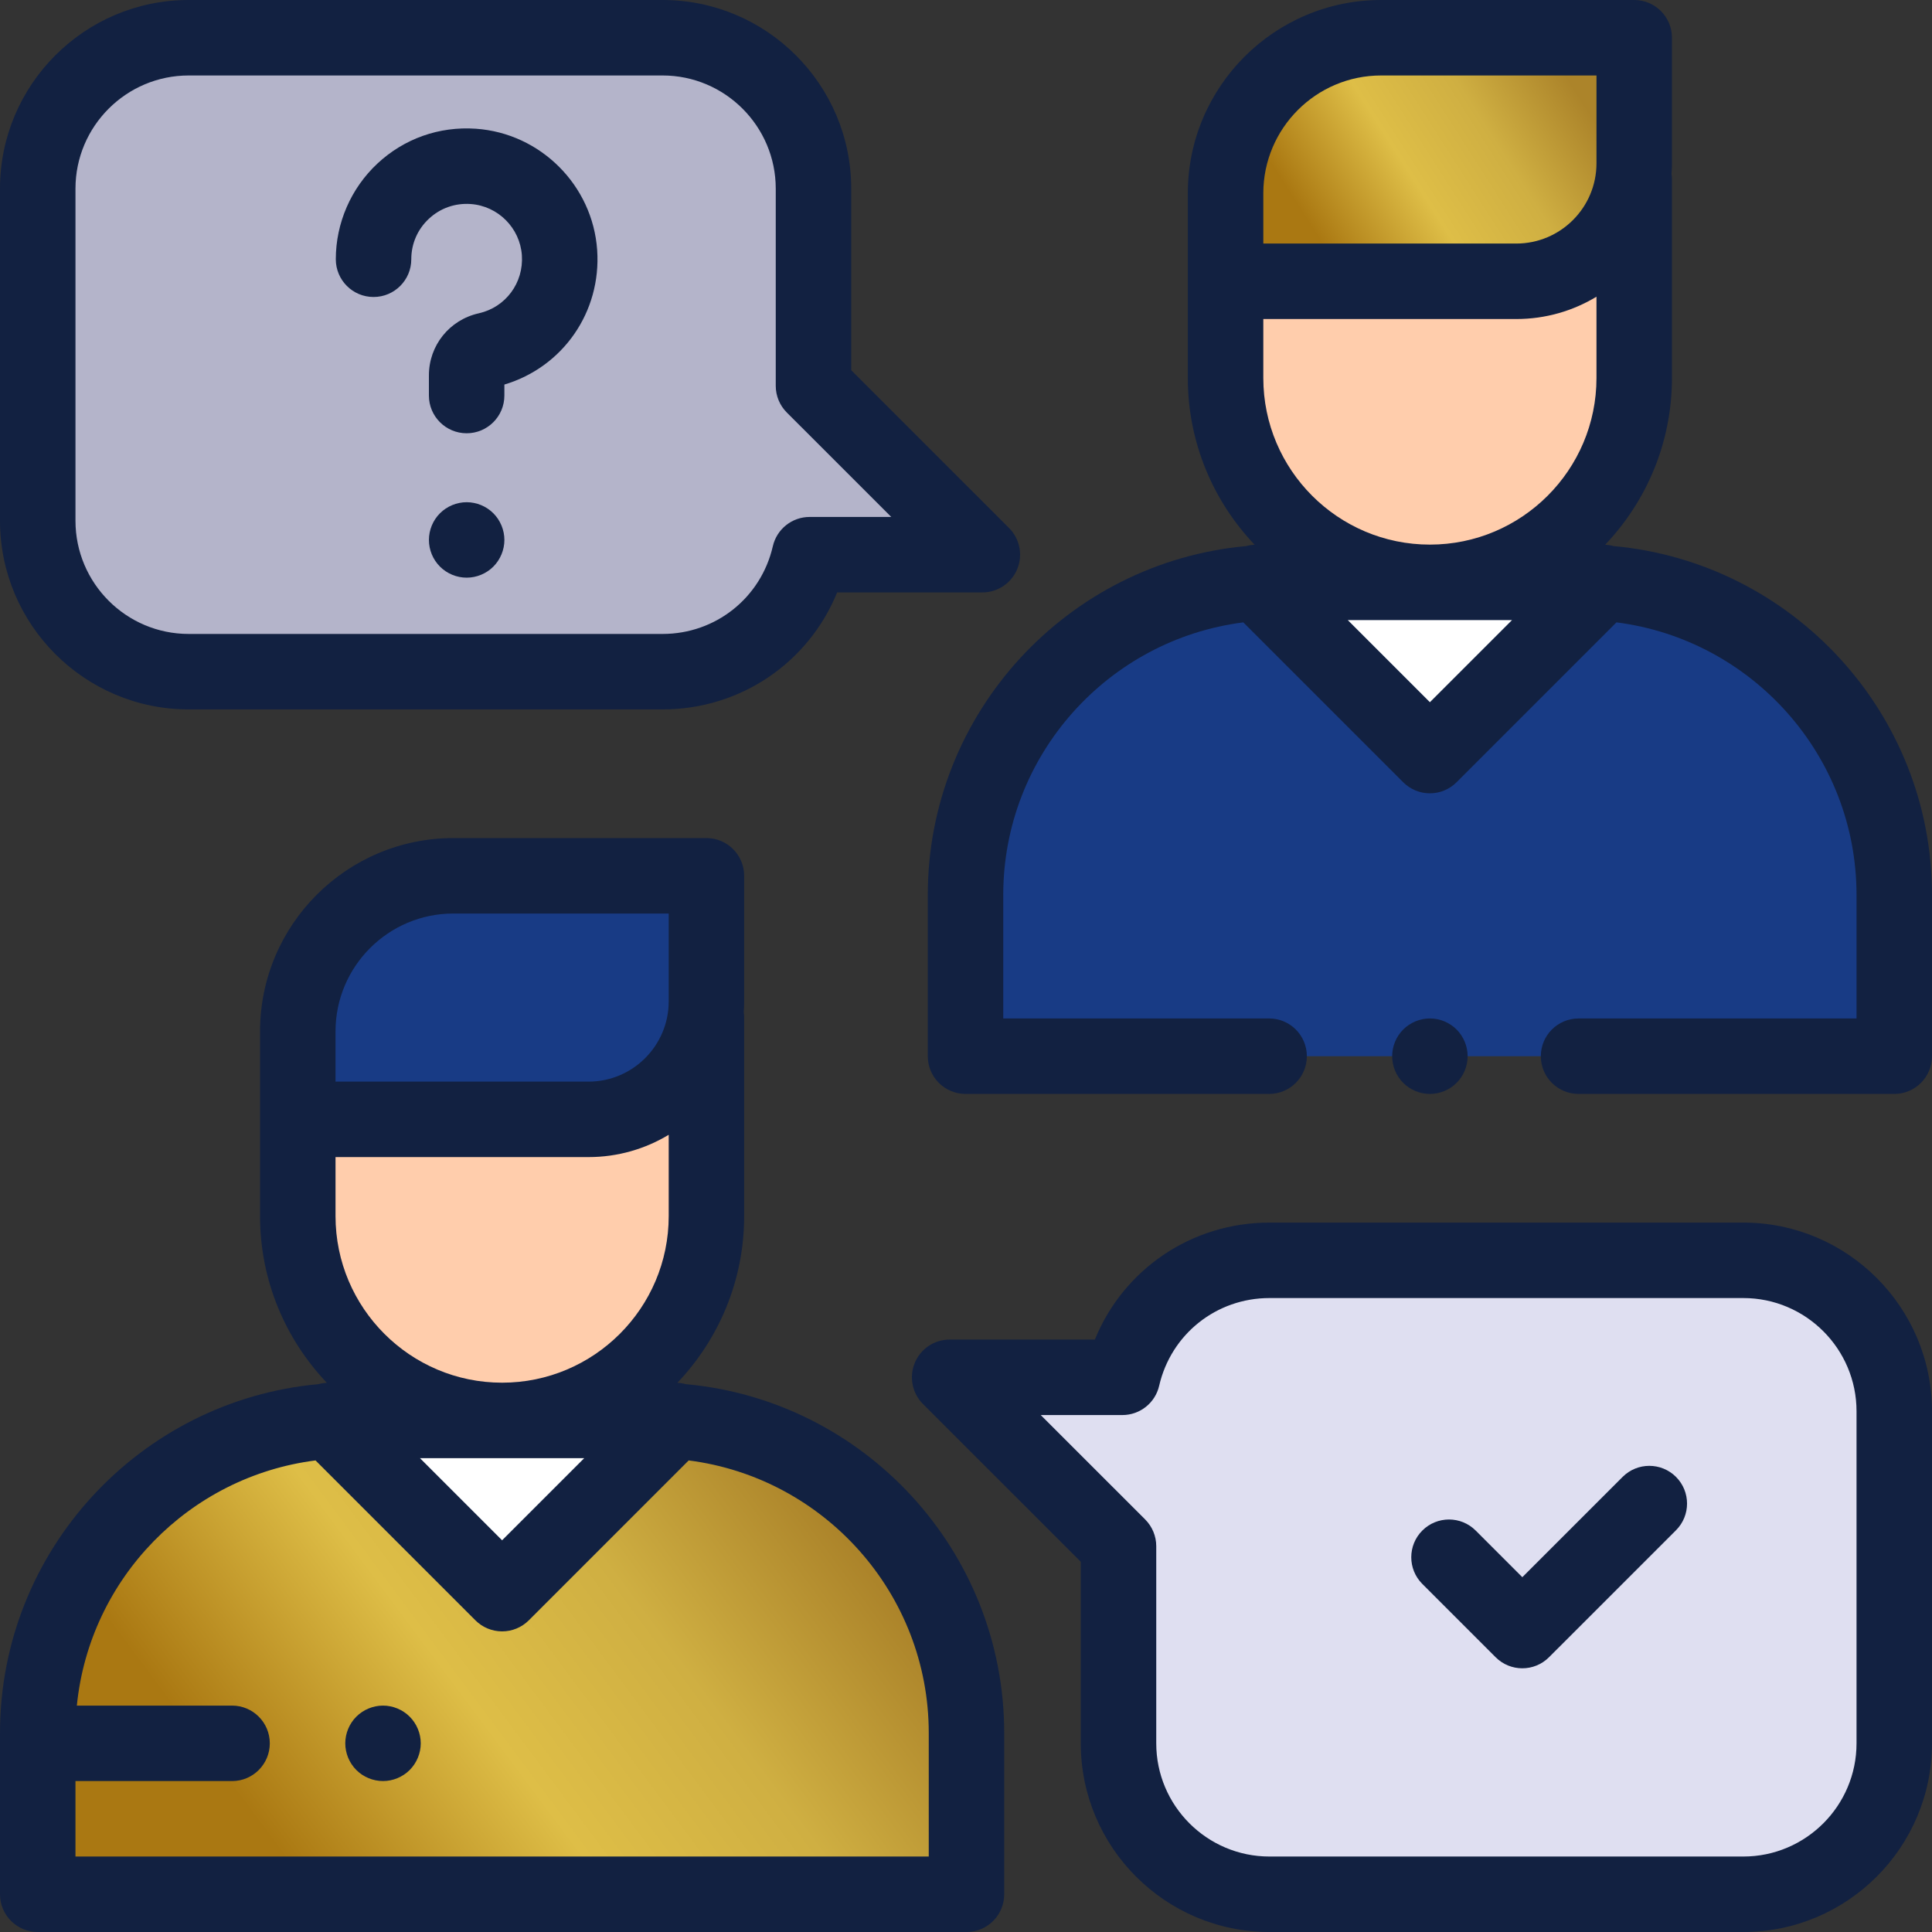
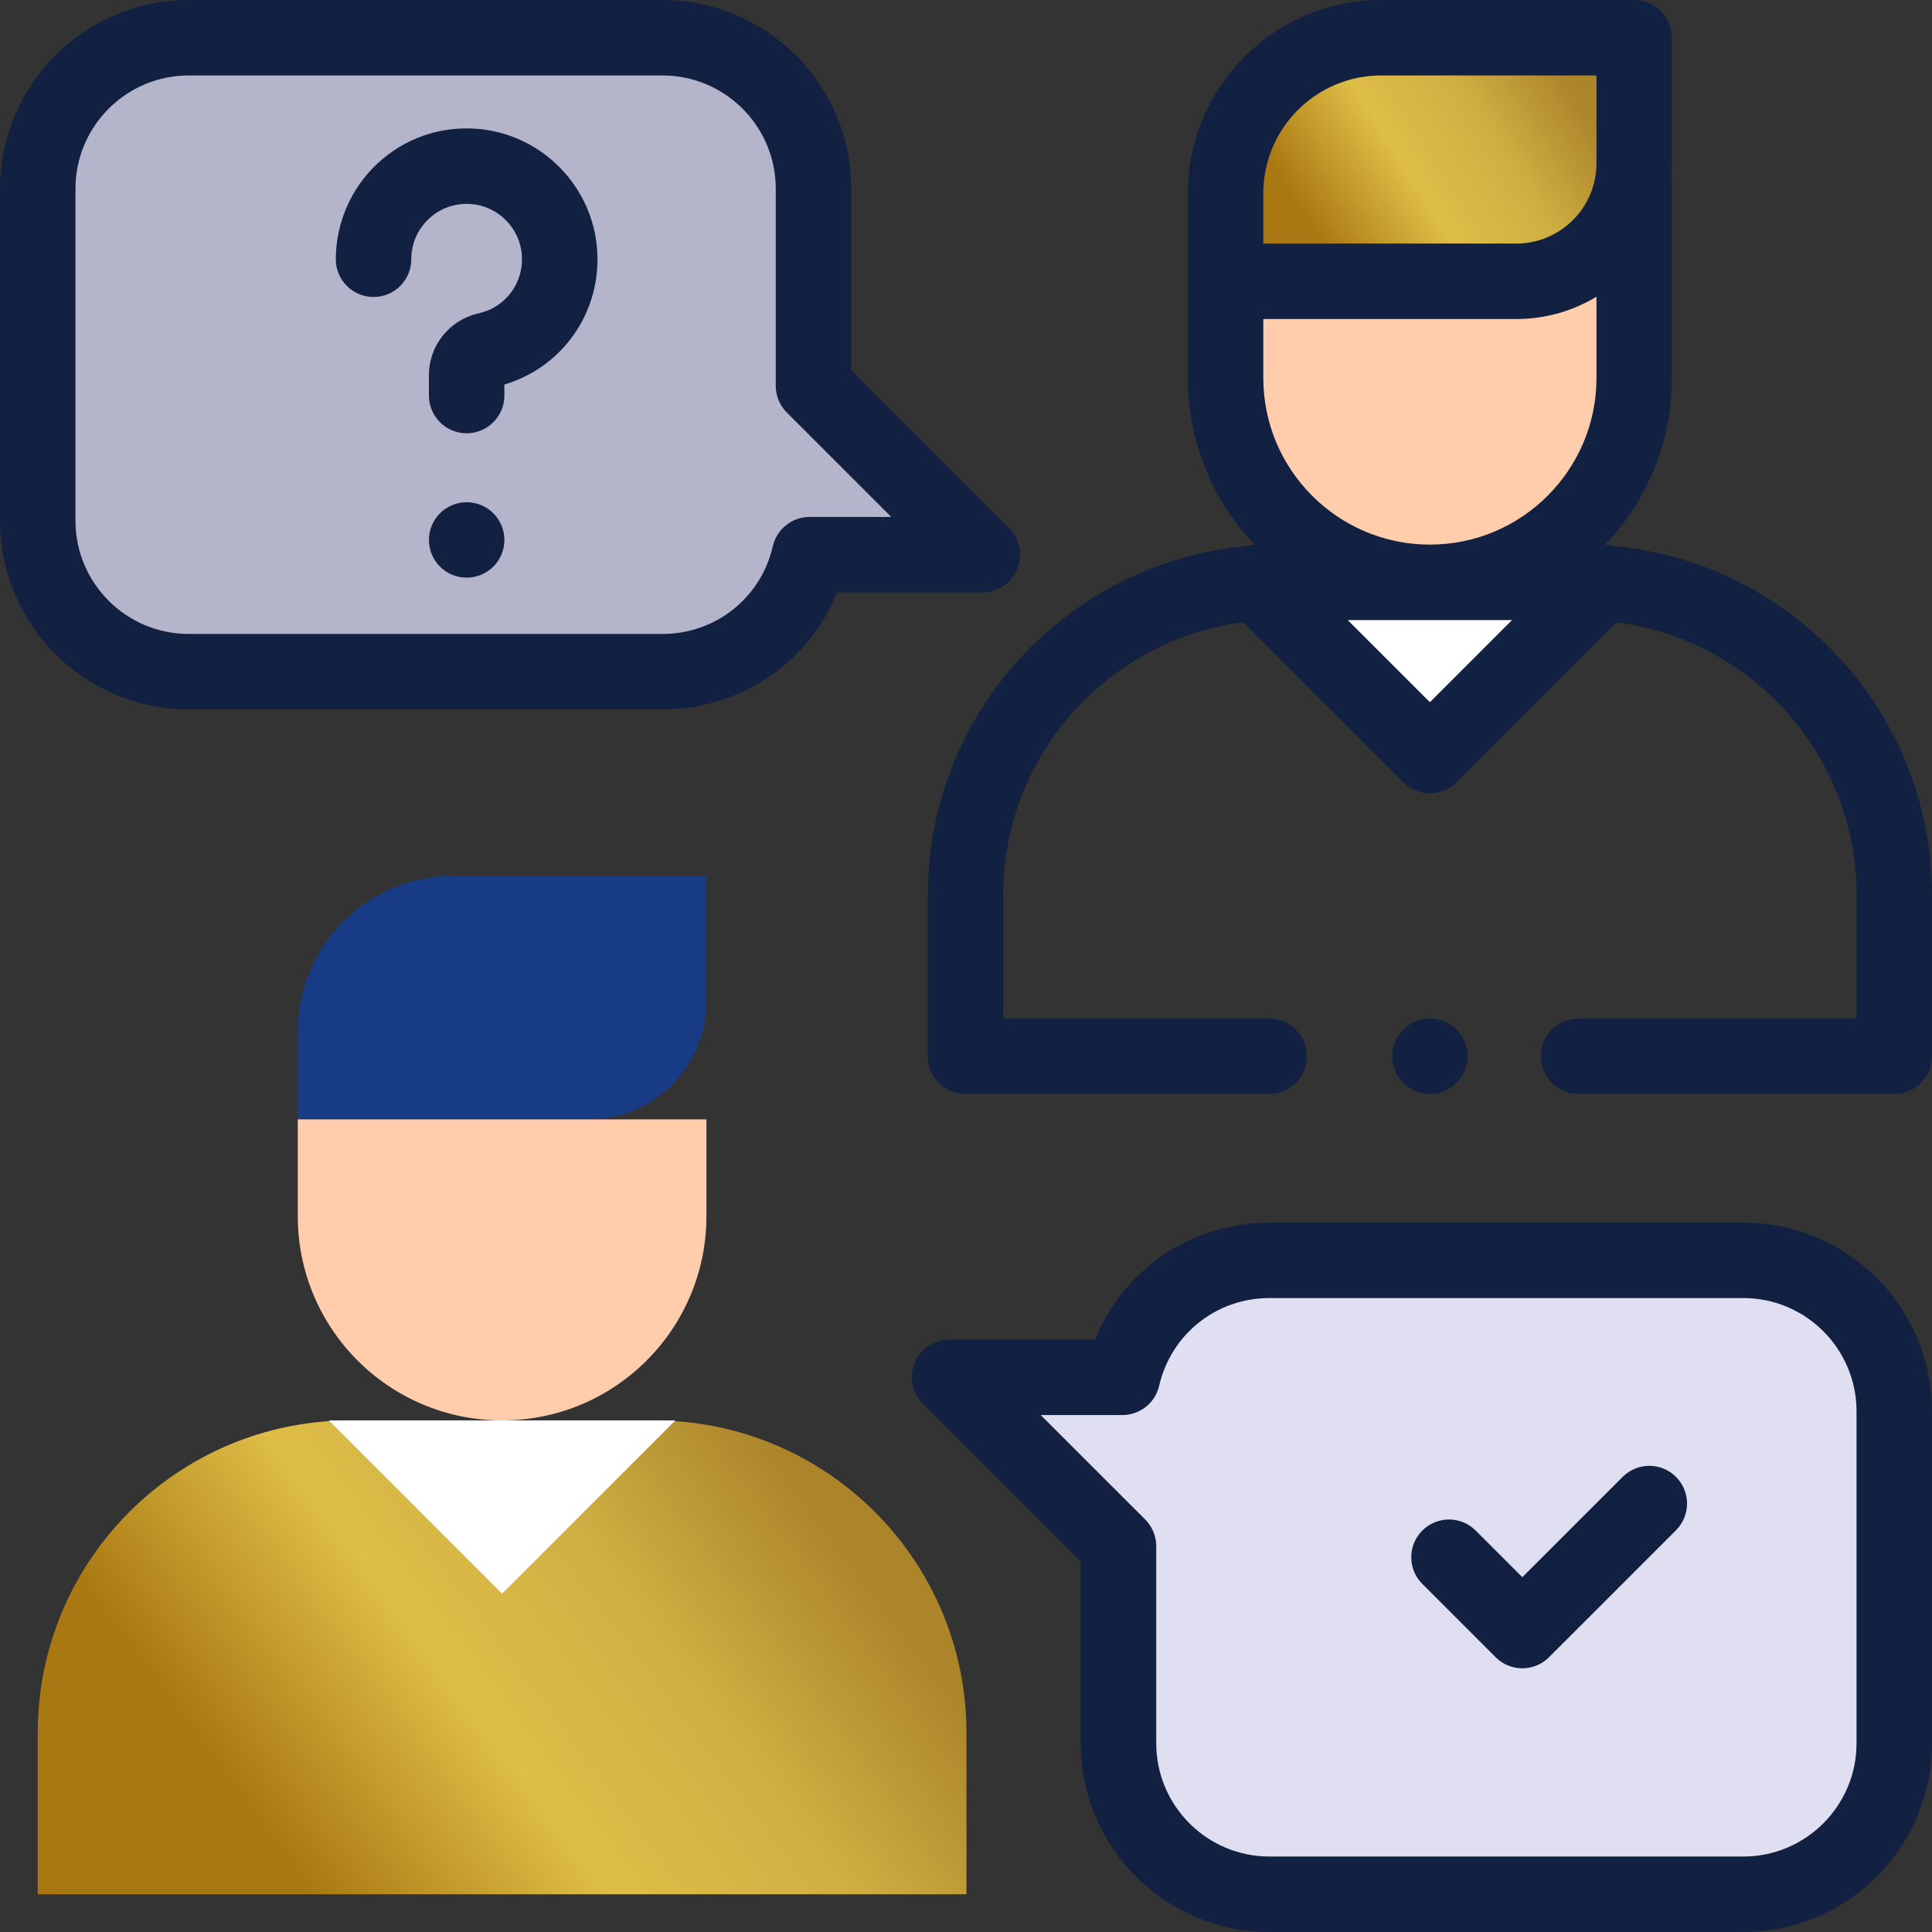
<svg xmlns="http://www.w3.org/2000/svg" width="108" height="108" viewBox="0 0 108 108" fill="none">
  <rect x="0" y="0" width="108" height="108" fill="#333333" stroke="none" />
  <g clip-path="url(#clip0)">
    <path d="M54.914 31.008L45.474 21.568V10.547C45.474 5.887 41.697 2.109 37.037 2.109H10.547C5.887 2.109 2.109 5.887 2.109 10.547V29.109C2.109 33.769 5.887 37.547 10.547 37.547H37.037C41.044 37.547 44.396 34.753 45.258 31.008H54.914Z" fill="#B4B4CA" />
    <path d="M53.086 76.992L62.526 86.432V97.453C62.526 102.113 66.303 105.891 70.963 105.891H97.453C102.113 105.891 105.891 102.113 105.891 97.453V78.891C105.891 74.231 102.113 70.453 97.453 70.453H70.963C66.956 70.453 63.604 73.247 62.743 76.992H53.086Z" fill="#DFDFF1" />
    <path d="M36.55 79.402H19.585C9.934 79.402 2.109 87.227 2.109 96.879V105.891H54.027V96.879C54.027 87.227 46.203 79.402 36.55 79.402Z" fill="url(#paint0_linear)" />
-     <path d="M37.752 79.402L28.068 89.086L18.384 79.402H37.752Z" fill="white" />
+     <path d="M37.752 79.402L28.068 89.086L18.384 79.402H37.752" fill="white" />
    <path d="M25.342 48.958H39.49V55.979C39.49 59.621 36.538 62.573 32.896 62.573H16.646V57.653C16.646 52.851 20.539 48.958 25.342 48.958Z" fill="#183B85" />
    <path d="M39.49 62.573V67.981C39.49 74.289 34.376 79.402 28.068 79.402C21.76 79.402 16.646 74.289 16.646 67.981V62.573H39.49Z" fill="#FFCDAC" />
-     <path d="M88.414 32.554H71.45C61.798 32.554 53.973 40.378 53.973 50.03V59.042H105.891V50.03C105.891 40.378 98.066 32.554 88.414 32.554Z" fill="#183B85" />
    <path d="M89.616 32.554L79.932 42.237L70.248 32.554H89.616Z" fill="white" />
    <path d="M77.206 2.109H91.354V9.131C91.354 12.772 88.402 15.725 84.76 15.725H68.51V10.805C68.51 6.002 72.403 2.109 77.206 2.109Z" fill="url(#paint1_linear)" />
    <path d="M91.354 15.725V21.132C91.354 27.44 86.24 32.554 79.932 32.554C73.624 32.554 68.51 27.44 68.51 21.132V15.725H91.354Z" fill="#FFCDAC" />
-     <path d="M38.332 77.375C38.179 77.331 38.023 77.307 37.866 77.299C40.176 74.87 41.599 71.589 41.599 67.981V56.883C41.599 56.782 41.59 56.682 41.576 56.585C41.59 56.385 41.599 56.183 41.599 55.979V48.958C41.599 47.793 40.655 46.849 39.49 46.849H25.342C19.384 46.849 14.537 51.696 14.537 57.654V67.981C14.537 71.589 15.96 74.87 18.271 77.299C18.114 77.307 17.957 77.331 17.805 77.375C7.837 78.278 0 86.679 0 96.879V105.891C0 107.056 0.944 108 2.109 108H54.027C55.192 108 56.136 107.056 56.136 105.891V96.879C56.136 86.68 48.3 78.278 38.332 77.375ZM18.756 64.682H32.896C34.535 64.682 36.07 64.226 37.381 63.435V67.98C37.381 73.115 33.203 77.293 28.068 77.293C22.933 77.293 18.756 73.115 18.756 67.98V64.682ZM32.659 81.512L28.068 86.103L23.477 81.512H32.659ZM18.756 57.653C18.756 54.022 21.71 51.067 25.342 51.067H37.381V55.979C37.381 58.452 35.369 60.464 32.896 60.464H18.756V60.328V57.653ZM51.917 103.781H4.219V99.563H12.973C14.138 99.563 15.082 98.618 15.082 97.453C15.082 96.288 14.138 95.344 12.973 95.344H4.296C5.004 88.232 10.583 82.536 17.639 81.639L26.577 90.578C26.972 90.973 27.509 91.195 28.068 91.195C28.628 91.195 29.164 90.973 29.56 90.578L38.498 81.639C46.054 82.6 51.918 89.065 51.918 96.879V103.781H51.917Z" fill="#122141" />
    <path d="M90.196 30.526C90.043 30.483 89.887 30.459 89.73 30.45C92.04 28.022 93.463 24.741 93.463 21.132V10.034C93.463 9.933 93.453 9.834 93.439 9.736C93.454 9.536 93.463 9.334 93.463 9.131V2.109C93.463 0.944 92.519 0 91.354 0H77.205C71.247 0 66.4 4.847 66.4 10.805V21.132C66.4 24.741 67.823 28.021 70.134 30.45C69.977 30.458 69.82 30.483 69.668 30.526C59.7 31.429 51.864 39.831 51.864 50.03V59.042C51.864 60.207 52.808 61.151 53.973 61.151H70.945C72.11 61.151 73.054 60.207 73.054 59.042C73.054 57.877 72.11 56.932 70.945 56.932H56.082V50.03C56.082 42.217 61.945 35.751 69.502 34.791L78.44 43.729C78.852 44.141 79.392 44.347 79.931 44.347C80.471 44.347 81.011 44.141 81.423 43.729L90.361 34.791C97.918 35.752 103.781 42.217 103.781 50.03V56.933H88.242C87.077 56.933 86.133 57.877 86.133 59.042C86.133 60.207 87.077 61.151 88.242 61.151H105.891C107.056 61.151 108 60.207 108 59.042V50.03C108 39.831 100.163 31.43 90.196 30.526ZM70.62 21.132V17.834H84.76C86.399 17.834 87.934 17.378 89.244 16.586V21.132C89.244 26.267 85.067 30.444 79.932 30.444C74.797 30.444 70.62 26.267 70.62 21.132ZM70.62 10.805C70.62 7.173 73.574 4.219 77.206 4.219H89.244V9.131C89.244 11.604 87.233 13.615 84.76 13.615H70.62V13.48V10.805ZM79.932 39.254L75.341 34.663H84.523L79.932 39.254Z" fill="#122141" />
    <path d="M81.424 60.533C81.816 60.141 82.042 59.598 82.042 59.041C82.042 58.487 81.816 57.943 81.424 57.55C81.032 57.158 80.487 56.932 79.933 56.932C79.376 56.932 78.834 57.158 78.441 57.55C78.047 57.943 77.823 58.487 77.823 59.041C77.823 59.598 78.047 60.141 78.441 60.533C78.834 60.927 79.376 61.151 79.933 61.151C80.487 61.151 81.032 60.927 81.424 60.533Z" fill="#122141" />
    <path d="M10.547 39.656H37.037C41.398 39.656 45.201 37.039 46.796 33.117H54.914C55.767 33.117 56.536 32.603 56.863 31.815C57.189 31.027 57.009 30.12 56.406 29.516L47.584 20.695V10.547C47.584 4.731 42.853 0 37.037 0H10.547C4.731 0 0 4.731 0 10.547V29.109C0 34.925 4.731 39.656 10.547 39.656ZM4.219 10.547C4.219 7.058 7.058 4.219 10.547 4.219H37.037C40.526 4.219 43.365 7.058 43.365 10.547V21.568C43.365 22.128 43.587 22.664 43.983 23.06L49.822 28.898H45.258C44.275 28.898 43.422 29.577 43.202 30.535C42.538 33.421 40.003 35.438 37.037 35.438H10.547C7.058 35.438 4.219 32.599 4.219 29.109V10.547Z" fill="#122141" />
    <path d="M97.453 68.344H70.963C66.602 68.344 62.799 70.961 61.204 74.883H53.086C52.233 74.883 51.464 75.397 51.137 76.185C50.811 76.973 50.991 77.88 51.594 78.484L60.416 87.305V97.453C60.416 103.269 65.147 108 70.963 108H97.453C103.269 108 108 103.269 108 97.453V78.891C108 73.075 103.269 68.344 97.453 68.344ZM103.781 97.453C103.781 100.942 100.942 103.781 97.453 103.781H70.963C67.474 103.781 64.635 100.942 64.635 97.453V86.432C64.635 85.872 64.412 85.336 64.017 84.94L58.178 79.102H62.742C63.725 79.102 64.578 78.423 64.798 77.465C65.462 74.579 67.997 72.562 70.963 72.562H97.453C100.942 72.562 103.781 75.401 103.781 78.891V97.453Z" fill="#122141" />
    <path d="M90.706 82.559L85.099 88.166L82.492 85.559C81.668 84.735 80.332 84.735 79.508 85.559C78.685 86.383 78.685 87.719 79.508 88.542L83.607 92.641C84.019 93.053 84.559 93.259 85.099 93.259C85.639 93.259 86.179 93.053 86.59 92.641L93.689 85.543C94.513 84.719 94.513 83.383 93.689 82.559C92.866 81.736 91.53 81.736 90.706 82.559Z" fill="#122141" />
    <path d="M20.882 16.602C22.047 16.602 22.991 15.658 22.991 14.493C22.991 13.625 23.34 12.822 23.975 12.229C24.608 11.638 25.438 11.344 26.31 11.405C27.837 11.511 29.068 12.742 29.173 14.269C29.279 15.812 28.267 17.177 26.767 17.513C25.124 17.88 23.976 19.308 23.976 20.986V22.111C23.976 23.276 24.921 24.22 26.086 24.22C27.251 24.22 28.195 23.276 28.195 22.111V21.497C31.463 20.522 33.62 17.441 33.382 13.978C33.132 10.361 30.217 7.446 26.6 7.196C24.549 7.055 22.594 7.747 21.096 9.145C19.619 10.524 18.772 12.473 18.772 14.492C18.772 15.658 19.717 16.602 20.882 16.602Z" fill="#122141" />
    <path d="M26.087 28.074C25.53 28.074 24.988 28.299 24.595 28.692C24.201 29.084 23.977 29.628 23.977 30.183C23.977 30.738 24.201 31.282 24.595 31.674C24.988 32.067 25.53 32.292 26.087 32.292C26.641 32.292 27.186 32.067 27.578 31.674C27.97 31.282 28.196 30.738 28.196 30.183C28.196 29.628 27.97 29.084 27.578 28.692C27.186 28.299 26.641 28.074 26.087 28.074Z" fill="#122141" />
-     <path d="M21.41 95.344C20.855 95.344 20.311 95.57 19.919 95.962C19.526 96.354 19.301 96.898 19.301 97.453C19.301 98.008 19.526 98.552 19.919 98.945C20.311 99.337 20.855 99.562 21.41 99.562C21.965 99.562 22.509 99.337 22.901 98.945C23.294 98.552 23.52 98.008 23.52 97.453C23.52 96.898 23.294 96.354 22.901 95.962C22.509 95.57 21.965 95.344 21.41 95.344Z" fill="#122141" />
  </g>
  <defs>
    <linearGradient id="paint0_linear" x1="39.007" y1="74.988" x2="10.324" y2="96.345" gradientUnits="userSpaceOnUse">
      <stop stop-color="#AC842A" />
      <stop offset="0.323" stop-color="#CFAF42" />
      <stop offset="0.623" stop-color="#DEBE47" />
      <stop offset="1" stop-color="#AA7812" />
    </linearGradient>
    <linearGradient id="paint1_linear" x1="84.745" y1="-0.16" x2="70.795" y2="8.732" gradientUnits="userSpaceOnUse">
      <stop stop-color="#AC842A" />
      <stop offset="0.323" stop-color="#CFAF42" />
      <stop offset="0.623" stop-color="#DEBE47" />
      <stop offset="1" stop-color="#AA7812" />
    </linearGradient>
    <clipPath id="clip0">
      <rect width="108" height="108" fill="white" />
    </clipPath>
  </defs>
</svg>